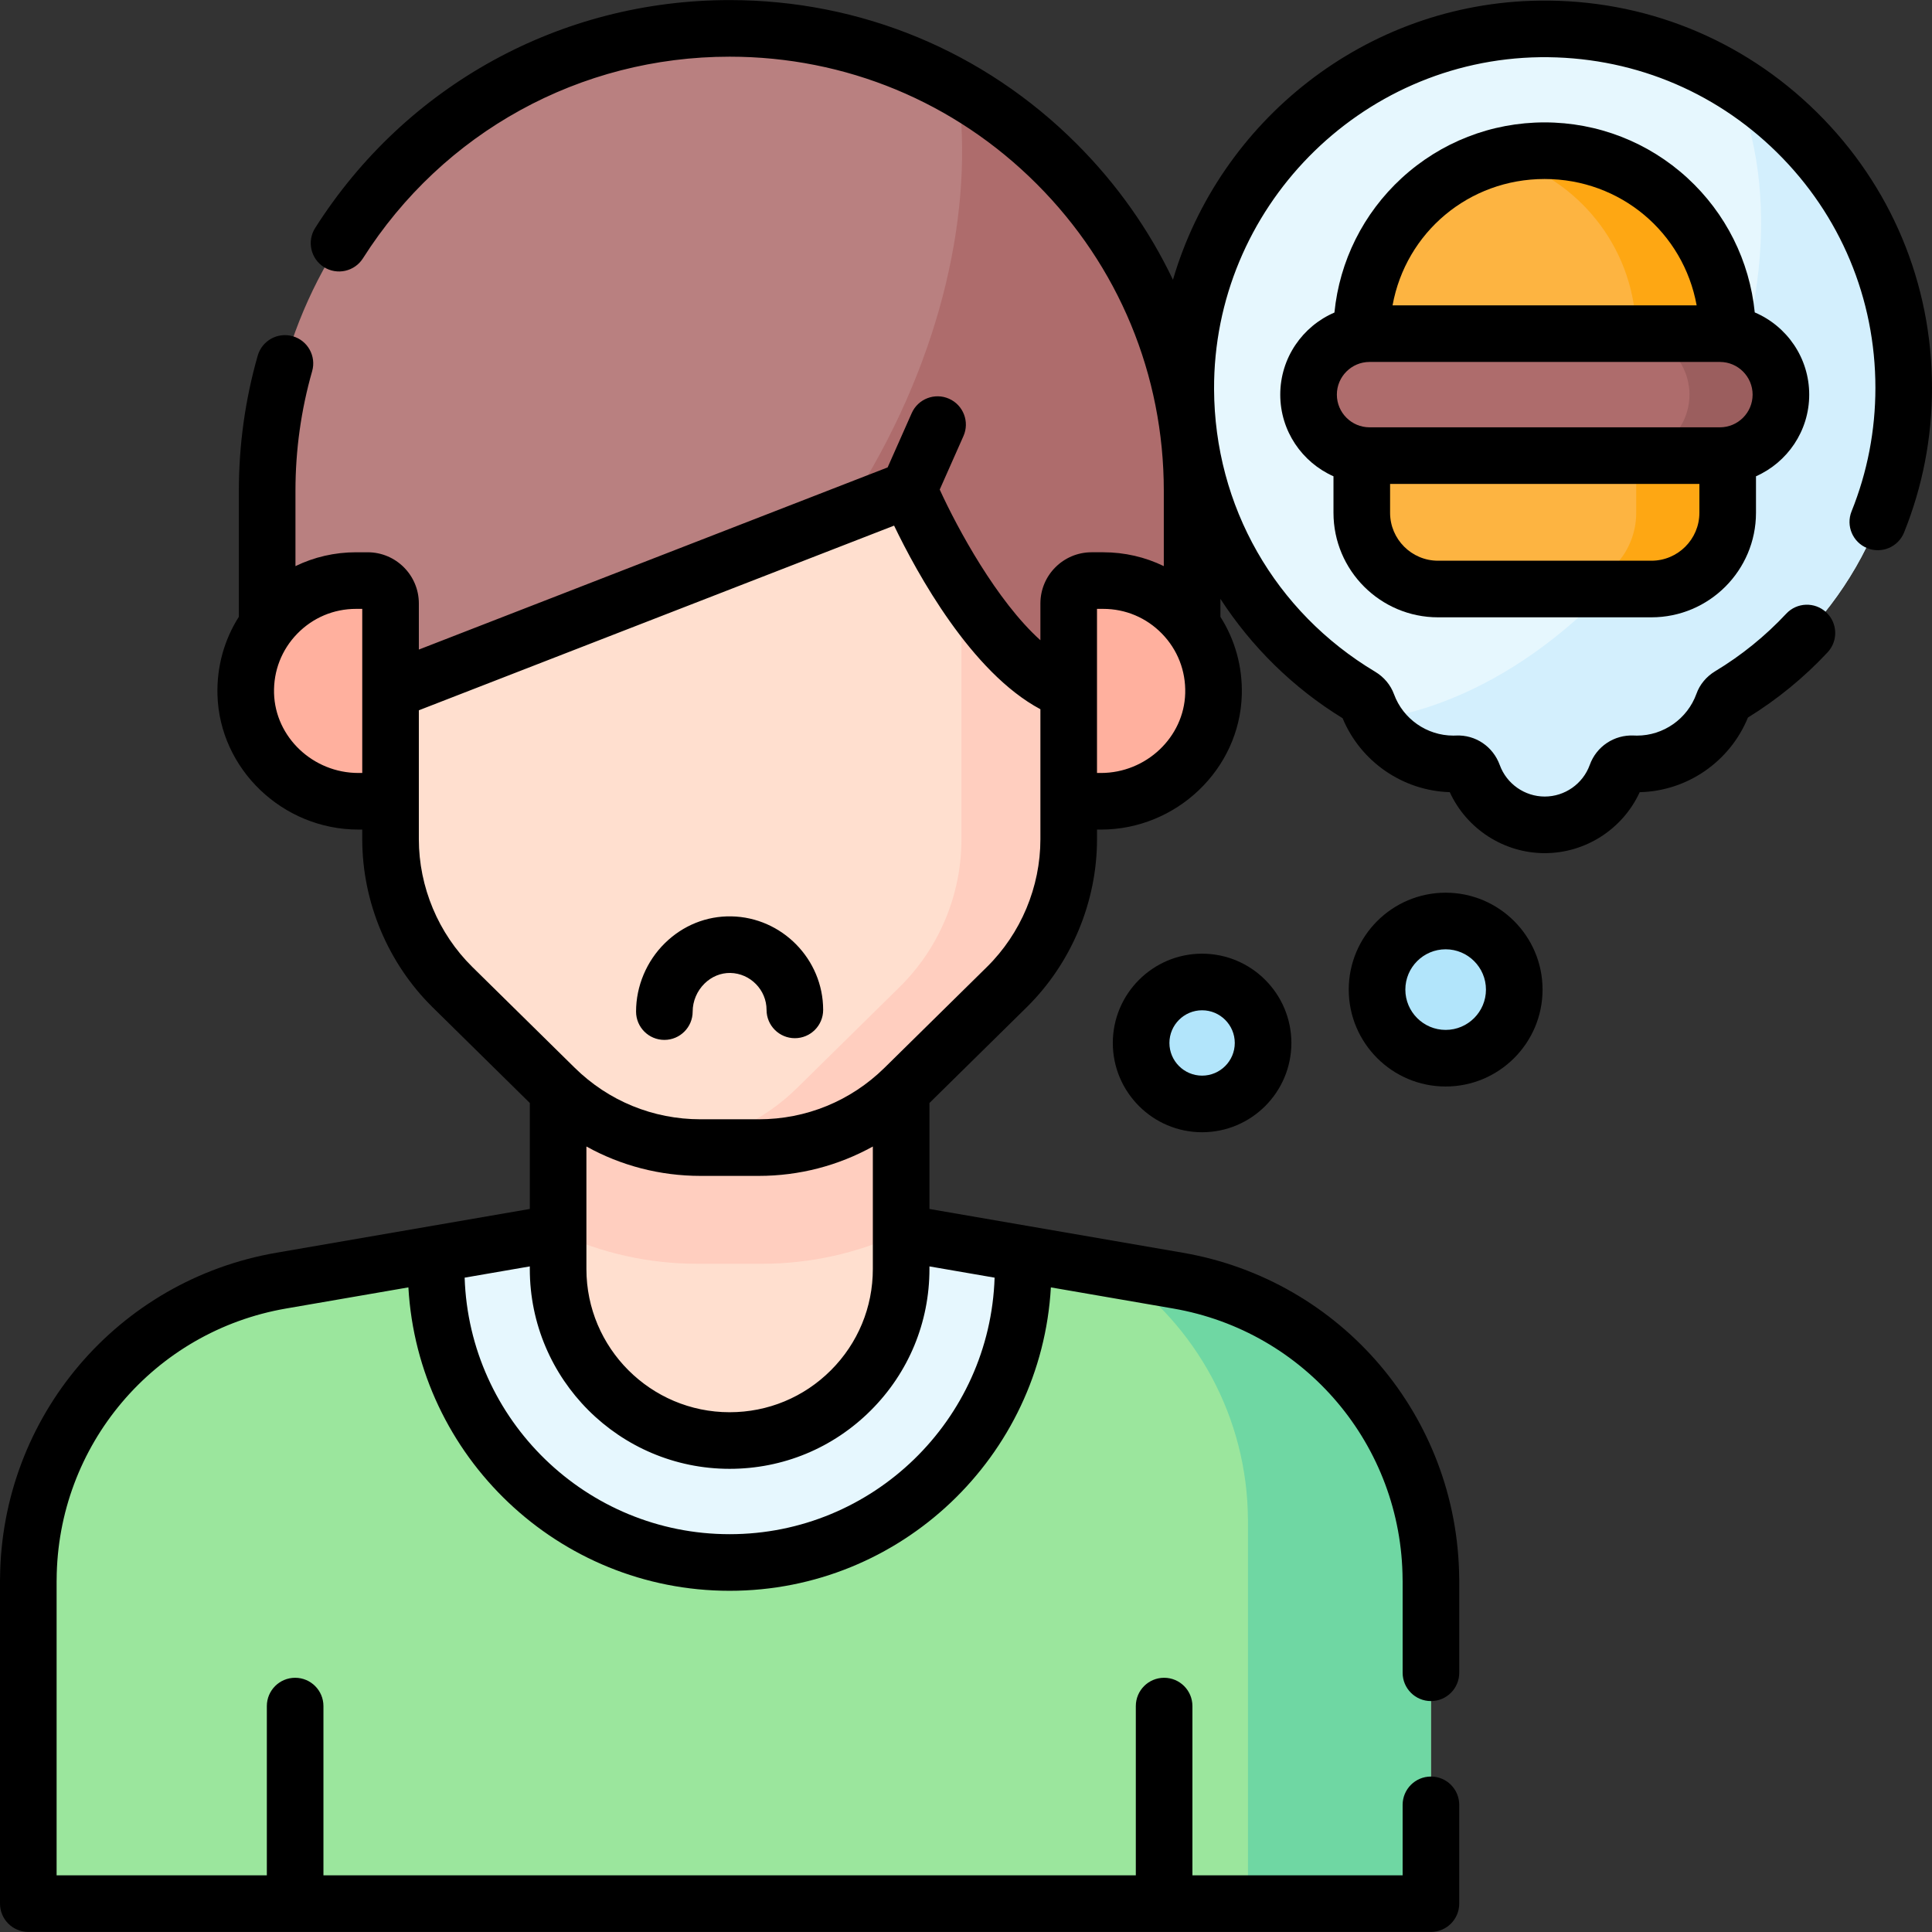
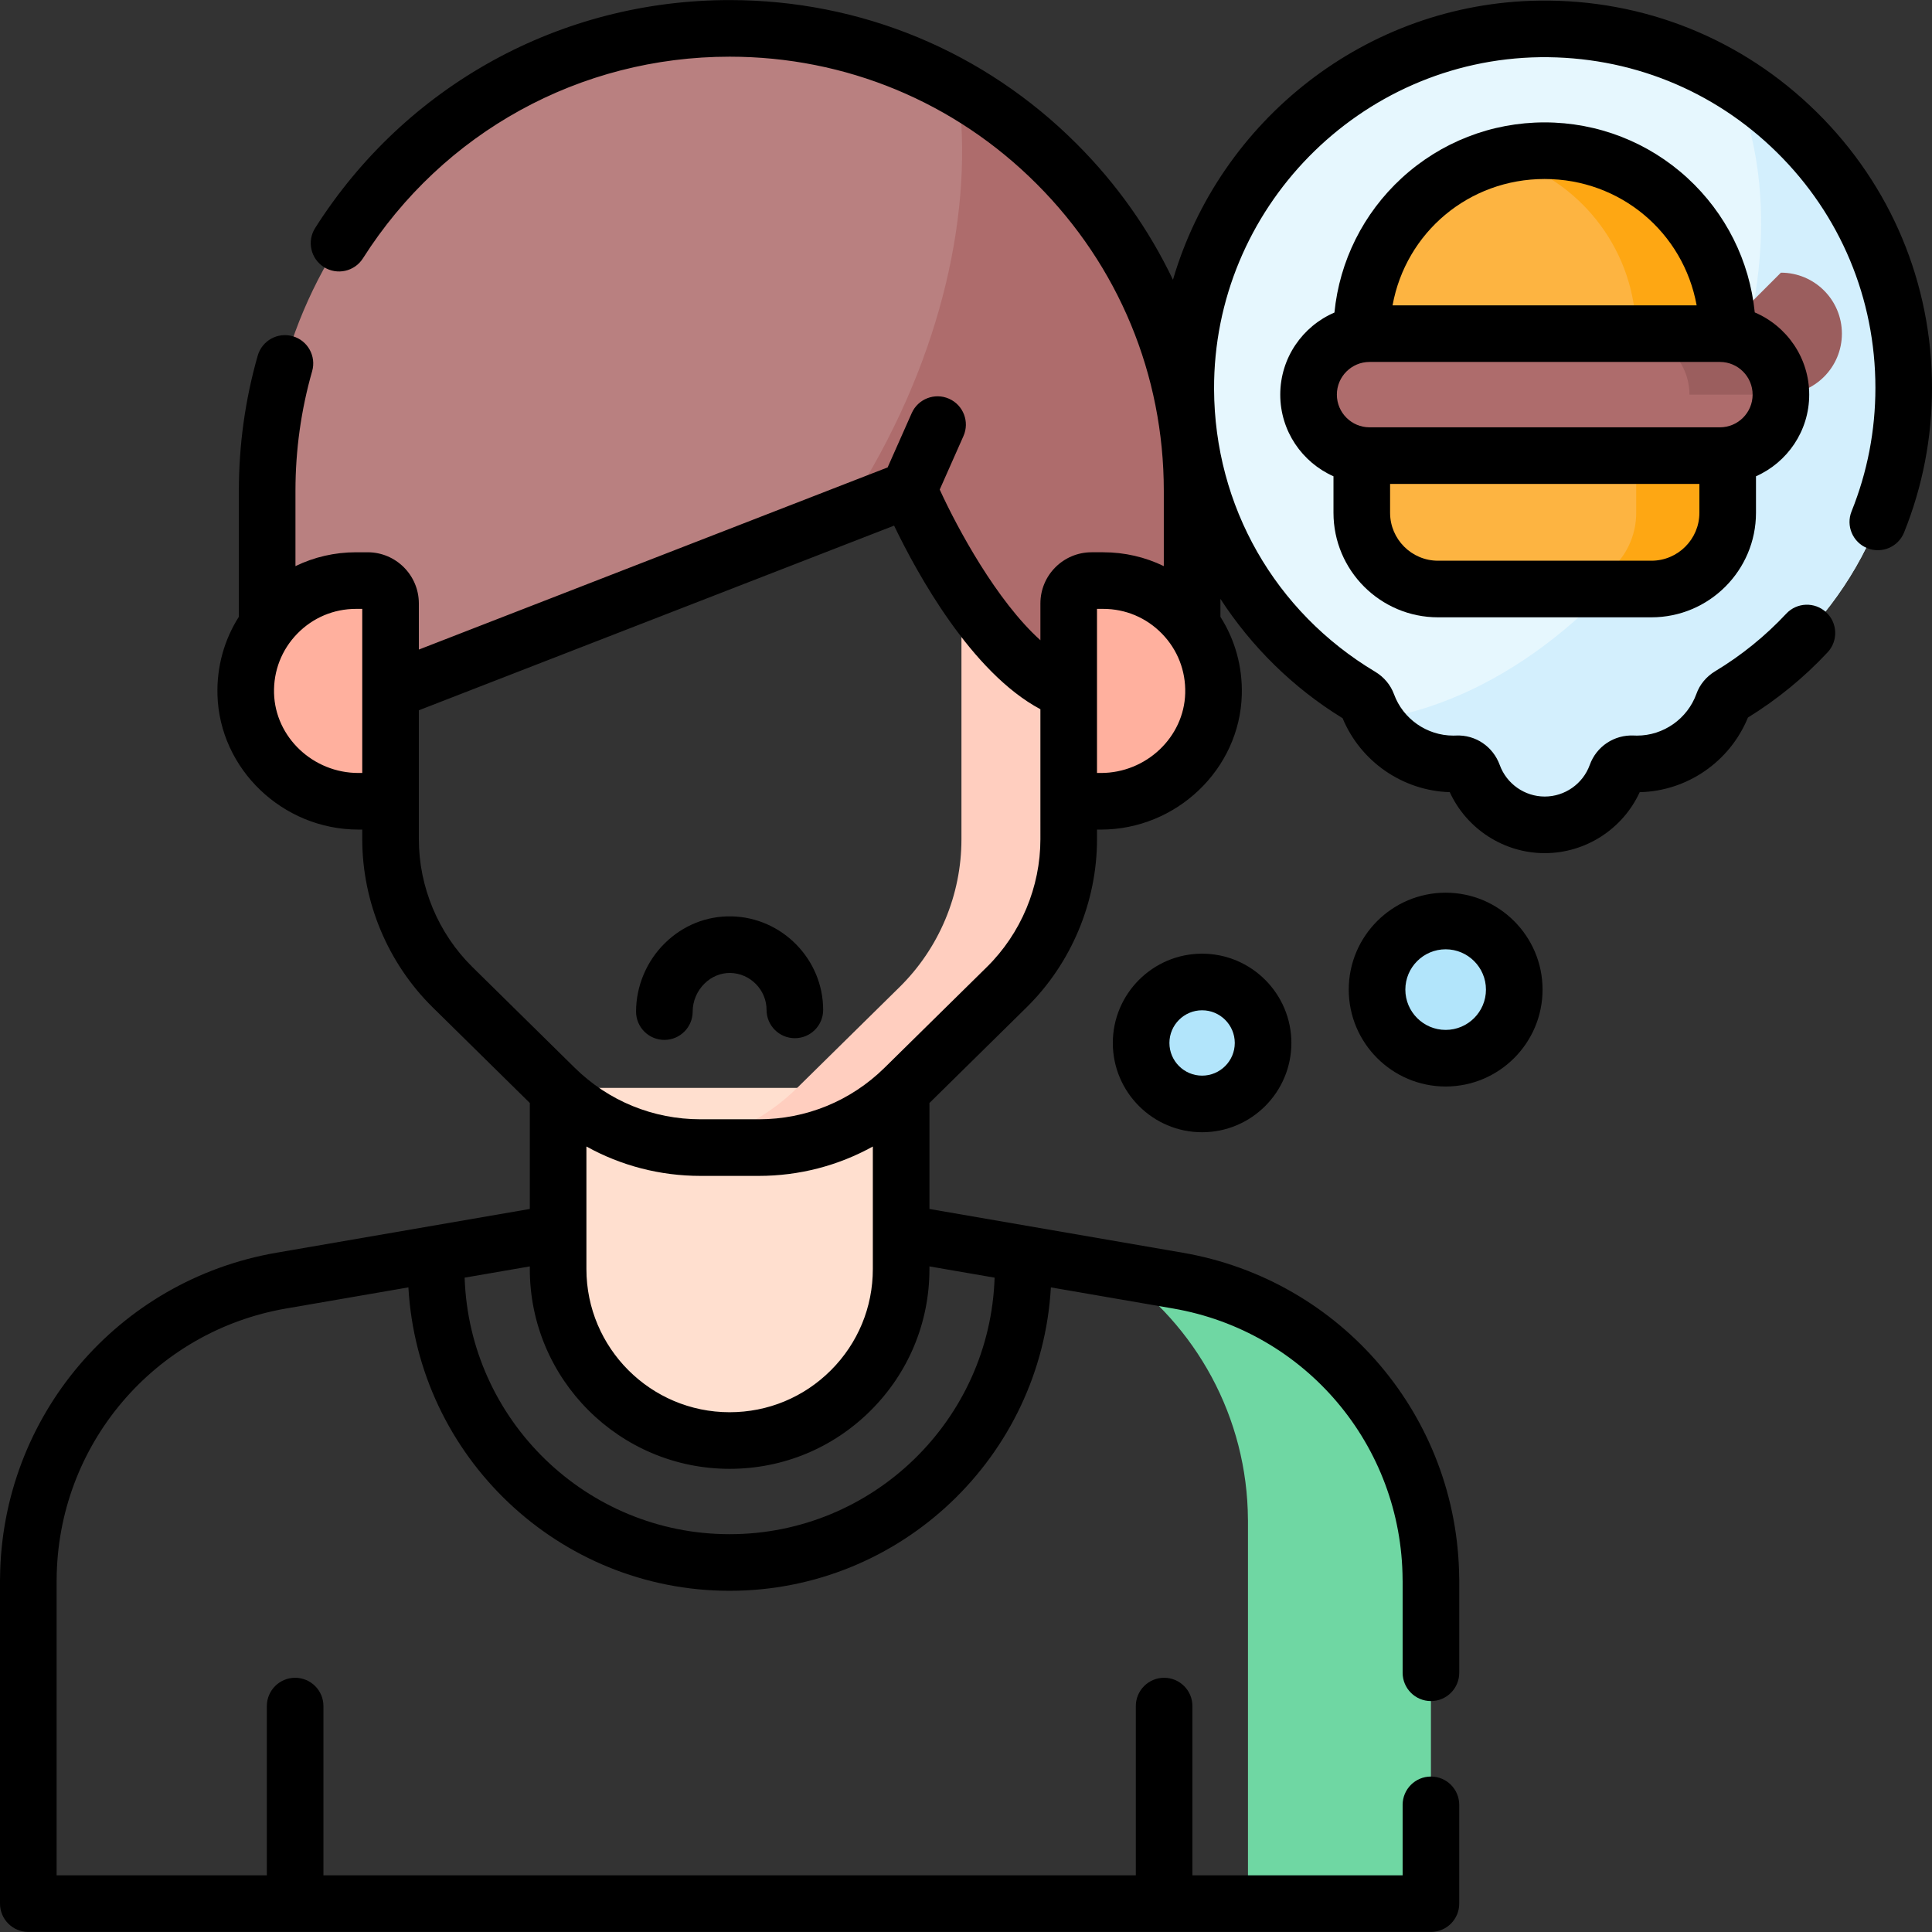
<svg xmlns="http://www.w3.org/2000/svg" id="Capa_1" enable-background="new 0 0 512 512" height="512" viewBox="0 0 512 512" width="512">
  <rect x="0" y="0" width="512" height="512" fill="#333333" stroke="none" />
  <g>
    <g>
      <g>
        <g>
-           <path d="m379.205 418.621c-.18-39.161-28.423-72.584-67.049-79.253l-73.339-12.663v9.591c0 25.106-20.352 45.458-45.458 45.458-25.106 0-45.458-20.352-45.458-45.458l.001-9.591-73.34 12.663c-38.626 6.669-66.869 40.092-67.049 79.253h-.009v85.852h371.709v-85.852z" fill="#9be69d" />
-         </g>
+           </g>
        <g>
          <path d="m379.205 418.621c-.18-39.161-28.423-72.584-67.049-79.253l-16.553-2.858c21.301 14.618 34.99 39.053 35.115 66.271h.008v101.693h48.488v-85.852h-.009z" fill="#6fd7a3" />
        </g>
        <g>
-           <path d="m193.359 414.076c42.888 0 77.781-34.892 77.781-77.781v-4.01l-32.323-5.581v9.591c0 25.106-20.352 45.458-45.458 45.458-25.106 0-45.458-20.352-45.458-45.458l.001-9.591-32.323 5.581v4.01c-.001 42.888 34.891 77.781 77.78 77.781z" fill="#e6f7fe" />
-         </g>
+           </g>
        <g>
          <path d="m147.901 336.295c0 25.106 20.352 45.458 45.458 45.458 25.106 0 45.458-20.352 45.458-45.458v-47.987h-90.911z" fill="#ffdfcf" />
        </g>
        <g>
-           <path d="m147.905 326.704c11.42 5.373 23.976 8.212 36.95 8.212h17.008c12.974 0 25.53-2.838 36.95-8.212v-67.675h-90.907v67.675z" fill="#ffcebf" />
-         </g>
+           </g>
        <g>
-           <path d="m103.499 131.739v90.661c0 14.739 5.914 28.862 16.417 39.202l27.124 26.706c10.292 10.134 24.156 15.813 38.599 15.813h15.44c14.443 0 28.308-5.68 38.599-15.813l27.124-26.706c10.502-10.341 16.417-24.464 16.417-39.202v-90.661c0-49.628-40.231-89.859-89.859-89.859-49.629 0-89.861 40.231-89.861 89.859z" fill="#ffdfcf" />
-         </g>
+           </g>
        <g>
          <path d="m226.955 48.377c17.152 16.364 27.838 39.446 27.838 65.023v109c0 14.739-5.914 28.862-16.417 39.203l-27.124 26.706c-8.737 8.603-20.052 13.98-32.107 15.413 2.145.255 4.311.4 6.493.4h15.44c14.443 0 28.308-5.68 38.599-15.813l27.124-26.706c10.503-10.341 16.417-24.464 16.417-39.203v-90.661c0-37.749-23.28-70.056-56.263-83.362z" fill="#ffcebf" />
        </g>
        <g>
          <path d="m193.359 7.519c-67.69 0-122.563 54.873-122.563 122.563v35.795h32.704v17.225l137.333-53.363s19.149 45.328 42.386 53.363v-17.225h32.704v-35.795c-.001-67.69-54.875-122.563-122.564-122.563z" fill="#b98080" />
        </g>
        <g>
          <path d="m253.86 23.474c4.392 31.828-4.202 70.649-26.23 106.471-1.371 2.23-2.78 4.415-4.217 6.561l17.42-6.769s19.149 45.328 42.386 53.363v-17.225h32.704v-35.795c-.001-45.684-25.001-85.527-62.063-106.606z" fill="#ae6c6c" />
        </g>
        <g>
          <path d="m94.361 212.346c-16.424 0-29.686-13.54-29.233-30.066.437-15.929 13.906-28.422 29.841-28.422h2.47c3.347 0 6.06 2.713 6.06 6.06v52.428z" fill="#ffb09e" />
        </g>
        <g>
          <path d="m292.357 212.346c16.424 0 29.686-13.54 29.233-30.066-.437-15.929-13.906-28.422-29.841-28.422h-2.47c-3.347 0-6.06 2.713-6.06 6.06v52.428z" fill="#ffb09e" />
        </g>
      </g>
    </g>
    <g>
      <circle cx="383.113" cy="262.255" fill="#b2e5fb" r="18.181" />
    </g>
    <g>
      <circle cx="318.568" cy="276.395" fill="#b2e5fb" r="16.161" />
    </g>
    <g>
      <path d="m504.499 102.777c0-53.008-43.34-95.894-96.519-95.154-51.93.723-94.02 43.618-93.807 95.553.142 34.561 18.707 64.774 46.383 81.328.803.48 1.452 1.196 1.774 2.074 3.402 9.276 12.308 15.896 22.763 15.896.374 0 .747-.009 1.117-.026 1.872-.088 3.517 1.149 4.159 2.91 2.825 7.745 10.243 13.278 18.966 13.278 8.742 0 16.173-5.557 18.983-13.329.654-1.81 2.38-2.955 4.303-2.861.388.019.779.029 1.172.029 10.509 0 19.45-6.688 22.813-16.039.318-.885.967-1.607 1.773-2.093 27.636-16.654 46.12-46.95 46.12-81.566z" fill="#e6f7fe" />
    </g>
    <g>
      <path d="m459.4 21.838c12.627 28.47 9.103 68.975-12.142 105.773-20.651 35.768-52.71 58.807-82.929 63.098 4.241 7.043 11.944 11.764 20.765 11.764.374 0 .747-.009 1.117-.026 1.872-.088 3.517 1.149 4.159 2.91 2.825 7.745 10.243 13.278 18.966 13.278 8.742 0 16.173-5.557 18.983-13.329.654-1.81 2.38-2.955 4.303-2.861.388.019.779.029 1.172.029 10.509 0 19.45-6.688 22.813-16.039.318-.885.967-1.607 1.773-2.093 27.635-16.652 46.12-46.948 46.12-81.564-.001-34.189-18.032-64.161-45.1-80.94z" fill="#d3effd" />
    </g>
    <g>
      <path d="m365.08 88.42c-2.366 0-4.243-2.026-4.032-4.382 2.215-24.723 22.989-44.101 48.288-44.101 25.3 0 46.073 19.378 48.288 44.101.211 2.356-1.666 4.382-4.032 4.382z" fill="#fdb441" />
    </g>
    <g>
      <path d="m455.8 120.742h-92.856c-8.926 0-16.161-7.236-16.161-16.161 0-8.926 7.236-16.161 16.161-16.161h92.856c8.926 0 16.161 7.236 16.161 16.161 0 8.926-7.236 16.161-16.161 16.161z" fill="#ae6c6c" />
    </g>
    <g>
      <path d="m437.654 156.095h-56.564c-11.157 0-20.202-9.045-20.202-20.202v-11.111c0-2.231 1.809-4.04 4.04-4.04h88.887c2.231 0 4.04 1.809 4.04 4.04v11.111c0 11.158-9.044 20.202-20.201 20.202z" fill="#fdb441" />
    </g>
    <g>
      <path d="m409.336 39.936c-4.187 0-8.246.541-12.121 1.539 19.542 5.032 34.319 21.931 36.167 42.562.211 2.356-1.666 4.382-4.032 4.382h24.242c2.366 0 4.243-2.026 4.032-4.382-2.215-24.723-22.988-44.101-48.288-44.101z" fill="#fea713" />
    </g>
    <g>
-       <path d="m455.8 88.42h-24.242c8.926 0 16.161 7.236 16.161 16.161s-7.236 16.161-16.161 16.161h24.242c8.926 0 16.161-7.236 16.161-16.161s-7.236-16.161-16.161-16.161z" fill="#9b5e5e" />
+       <path d="m455.8 88.42h-24.242c8.926 0 16.161 7.236 16.161 16.161h24.242c8.926 0 16.161-7.236 16.161-16.161s-7.236-16.161-16.161-16.161z" fill="#9b5e5e" />
    </g>
    <g>
      <path d="m453.815 120.742h-24.242c2.231 0 4.04 1.809 4.04 4.04v11.111c0 11.157-9.045 20.202-20.202 20.202h24.242c11.157 0 20.202-9.045 20.202-20.202v-11.111c0-2.231-1.809-4.04-4.04-4.04z" fill="#fea713" />
    </g>
    <g>
      <path d="m193.825 242.846c-6.575-.128-12.83 2.395-17.615 7.091-4.859 4.769-7.646 11.383-7.646 18.147 0 4.142 3.358 7.5 7.5 7.5s7.5-3.358 7.5-7.5c0-2.763 1.149-5.476 3.153-7.442 1.887-1.853 4.323-2.839 6.828-2.8 5.294.099 9.601 4.49 9.601 9.789 0 4.142 3.358 7.5 7.5 7.5s7.5-3.358 7.5-7.5c-.001-13.415-10.911-24.534-24.321-24.785z" />
      <path d="m383.112 236.573c-14.16 0-25.681 11.52-25.681 25.682 0 14.161 11.52 25.681 25.681 25.681s25.682-11.52 25.682-25.681-11.52-25.682-25.682-25.682zm0 36.363c-5.89 0-10.681-4.792-10.681-10.681s4.791-10.682 10.681-10.682 10.682 4.792 10.682 10.682-4.792 10.681-10.682 10.681z" />
      <path d="m318.568 252.734c-13.047 0-23.661 10.614-23.661 23.661s10.614 23.661 23.661 23.661 23.661-10.614 23.661-23.661-10.615-23.661-23.661-23.661zm0 32.322c-4.775 0-8.661-3.885-8.661-8.661s3.886-8.661 8.661-8.661 8.661 3.885 8.661 8.661-3.886 8.661-8.661 8.661z" />
      <path d="m481.432 29.704c-19.708-19.436-45.807-29.918-73.517-29.541-45.942.638-84.727 31.852-97.069 73.978-6.299-13.203-14.871-25.375-25.523-36.022-24.567-24.567-57.227-38.097-91.963-38.097-44.763 0-85.825 22.58-109.841 60.4-2.22 3.497-1.186 8.131 2.311 10.352 3.498 2.219 8.131 1.186 10.352-2.311 21.249-33.463 57.577-53.441 97.178-53.441 30.73 0 59.623 11.97 81.358 33.705 21.733 21.724 33.702 50.616 33.702 81.355v19.949c-4.937-2.403-10.395-3.674-16.063-3.674h-3.078c-7.478 0-13.561 6.083-13.561 13.561v9.755c-11.548-10.398-21.901-29.485-26.683-39.93l6.288-14.178c1.679-3.786-.029-8.217-3.815-9.896-3.787-1.679-8.218.028-9.896 3.815l-6.38 14.385-124.232 48.273v-12.224c0-7.478-6.083-13.561-13.561-13.561h-3.078c-5.668 0-11.125 1.27-16.061 3.672v-19.947c0-10.787 1.487-21.455 4.421-31.707 1.14-3.982-1.165-8.135-5.147-9.274s-8.134 1.165-9.274 5.147c-3.318 11.595-5 23.65-5 35.833v33.371c-3.888 6.114-5.873 13.242-5.669 20.676.54 19.694 17.29 35.717 37.338 35.717h1.031v2.554c0 16.637 6.799 32.874 18.654 44.547l25.751 25.355v28.084l-67.12 11.595c-42.125 7.263-72.879 43.477-73.272 86.192-.009.15-.013.299-.013.45v85.856c0 4.142 3.358 7.5 7.5 7.5h371.71c4.143 0 7.5-3.358 7.5-7.5v-26.175c0-4.142-3.357-7.5-7.5-7.5s-7.5 3.358-7.5 7.5v18.675h-55.707v-44.85c0-4.142-3.357-7.5-7.5-7.5s-7.5 3.358-7.5 7.5v44.85h-215.289v-44.85c0-4.142-3.358-7.5-7.5-7.5s-7.5 3.358-7.5 7.5v44.85h-55.714v-77.96c.006-.12.01-.24.01-.361.163-35.609 25.744-65.845 60.827-71.893l32.39-5.595c2.535 44.764 39.744 80.408 85.132 80.408 45.387 0 82.596-35.643 85.132-80.407l32.385 5.595c35.081 6.048 60.661 36.284 60.824 71.893.001.124.004.247.011.369v24.277c0 4.142 3.357 7.5 7.5 7.5s7.5-3.358 7.5-7.5v-24.68c0-.153-.005-.306-.014-.458-.397-42.712-31.15-78.921-73.27-86.183l-67.114-11.594v-28.085l25.75-25.355c11.855-11.672 18.655-27.909 18.655-44.547v-2.554h1.03c20.049 0 36.799-16.022 37.339-35.717.204-7.432-1.781-14.559-5.667-20.672v-4.752c8.224 12.661 19.22 23.556 32.385 31.626 4.756 11.494 15.939 19.226 28.396 19.597 4.476 9.752 14.329 16.164 25.168 16.164 10.85 0 20.689-6.401 25.168-16.158 12.599-.286 23.897-8.088 28.681-19.776 7.774-4.798 14.873-10.609 21.111-17.285 2.828-3.026 2.668-7.772-.358-10.601-3.028-2.829-7.774-2.667-10.601.358-5.544 5.933-11.883 11.066-18.855 15.266-2.33 1.411-4.092 3.548-4.94 5.962-2.39 6.629-8.721 11.083-15.755 11.083-.262 0-.523-.007-.819-.022-5.223-.251-9.94 2.895-11.703 7.8-1.812 5.007-6.604 8.372-11.928 8.372-5.302 0-10.091-3.354-11.911-8.332-1.794-4.936-6.442-8.071-11.604-7.838-.236.013-.479.02-.715.02-6.995 0-13.312-4.409-15.712-10.956-.893-2.45-2.653-4.562-4.969-5.952-26.615-15.915-42.585-43.909-42.72-74.883-.193-47.854 38.559-87.327 86.385-87.991 23.659-.281 45.948 8.629 62.774 25.223 16.832 16.599 26.102 38.759 26.102 62.399 0 11.303-2.126 22.315-6.317 32.729-1.547 3.843.313 8.211 4.156 9.758 3.842 1.548 8.212-.314 9.758-4.157 4.913-12.203 7.403-25.099 7.403-38.33 0-27.685-10.856-53.639-30.568-73.079zm-408.808 154.014c-.163-5.932 2.021-11.535 6.149-15.778 4.13-4.245 9.666-6.583 15.587-6.583h1.639v43.489h-1.031c-12 0-22.024-9.478-22.344-21.128zm82.781 120.115c9.157 5.075 19.493 7.79 30.234 7.79h15.439c10.741 0 21.076-2.715 30.234-7.789v32.467c0 10.138-3.948 19.669-11.116 26.837s-16.7 11.116-26.837 11.116c-20.928 0-37.954-17.026-37.954-37.954zm108.176 34.76c-1.219 37.691-32.24 67.983-70.222 67.983-37.983 0-69.004-30.293-70.222-67.984l17.269-2.983v.691c0 29.199 23.755 52.954 52.954 52.954 14.145 0 27.442-5.508 37.444-15.51 10.001-10.001 15.51-23.299 15.51-37.444v-.69zm12.137-116.193c0 12.645-5.168 24.986-14.179 33.858l-27.123 26.707c-8.945 8.807-20.785 13.658-33.338 13.658h-15.439c-12.553 0-24.393-4.851-33.337-13.658l-27.124-26.707c-9.011-8.872-14.179-21.213-14.179-33.858v-10.054-24.112l125.946-48.939c6.111 12.699 20.453 38.881 38.773 48.659v24.392zm16.03-17.554h-1.03v-43.489h1.639c5.921 0 11.457 2.338 15.587 6.583 4.128 4.243 6.312 9.846 6.149 15.778-.319 11.65-10.343 21.128-22.345 21.128z" />
      <path d="m381.089 163.595h56.564c15.275 0 27.702-12.427 27.702-27.702v-9.674c8.299-3.68 14.105-11.991 14.105-21.639 0-9.774-5.958-18.183-14.432-21.786-1.364-13.65-7.671-26.275-17.817-35.601-10.354-9.517-23.805-14.758-37.876-14.758s-27.522 5.241-37.876 14.758c-10.155 9.334-16.464 21.972-17.821 35.635-8.434 3.621-14.357 12.007-14.357 21.752 0 9.647 5.806 17.959 14.105 21.639v9.674c.002 15.275 12.429 27.702 27.703 27.702zm-18.145-67.675h92.856c4.775 0 8.661 3.885 8.661 8.661s-3.886 8.662-8.661 8.662h-92.856c-4.775 0-8.661-3.886-8.661-8.662-.001-4.776 3.885-8.661 8.661-8.661zm74.709 52.675h-56.564c-7.004 0-12.701-5.698-12.701-12.702v-7.651h81.968v7.651c0 7.004-5.699 12.702-12.703 12.702zm-28.317-101.159c20.075 0 36.769 14.149 40.294 33.484h-80.588c3.522-19.335 20.218-33.484 40.294-33.484z" />
    </g>
  </g>
</svg>